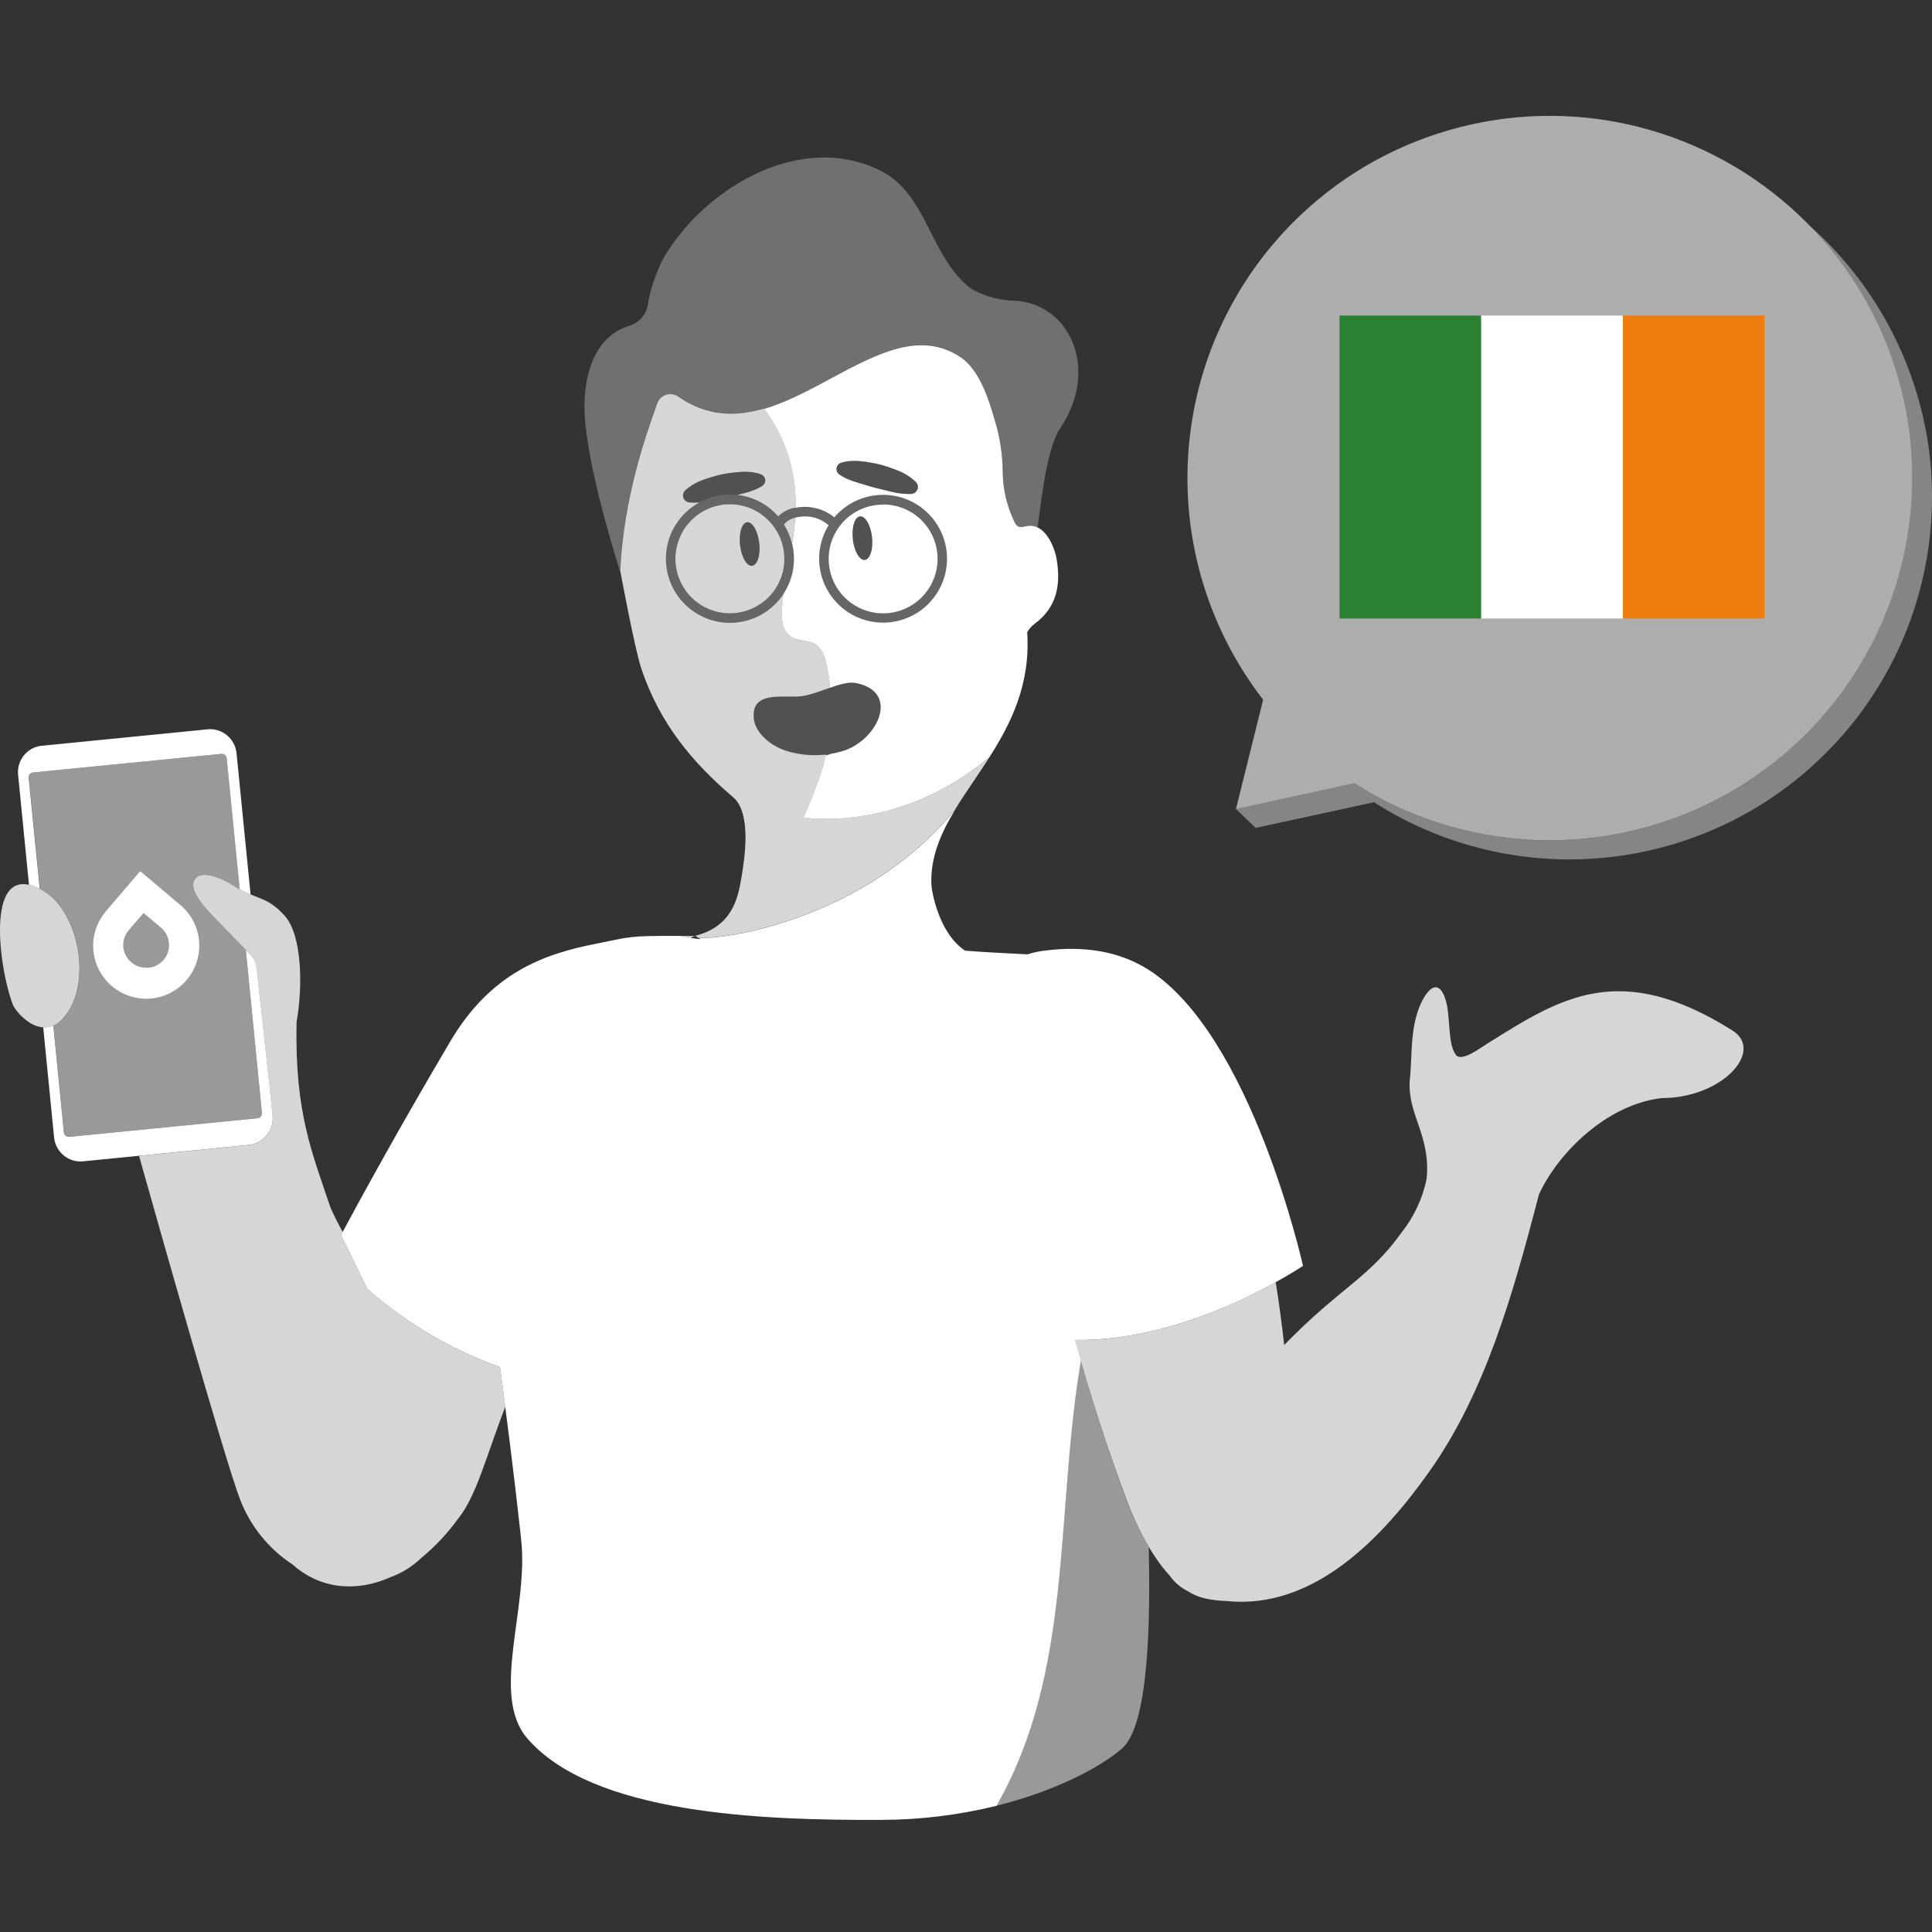
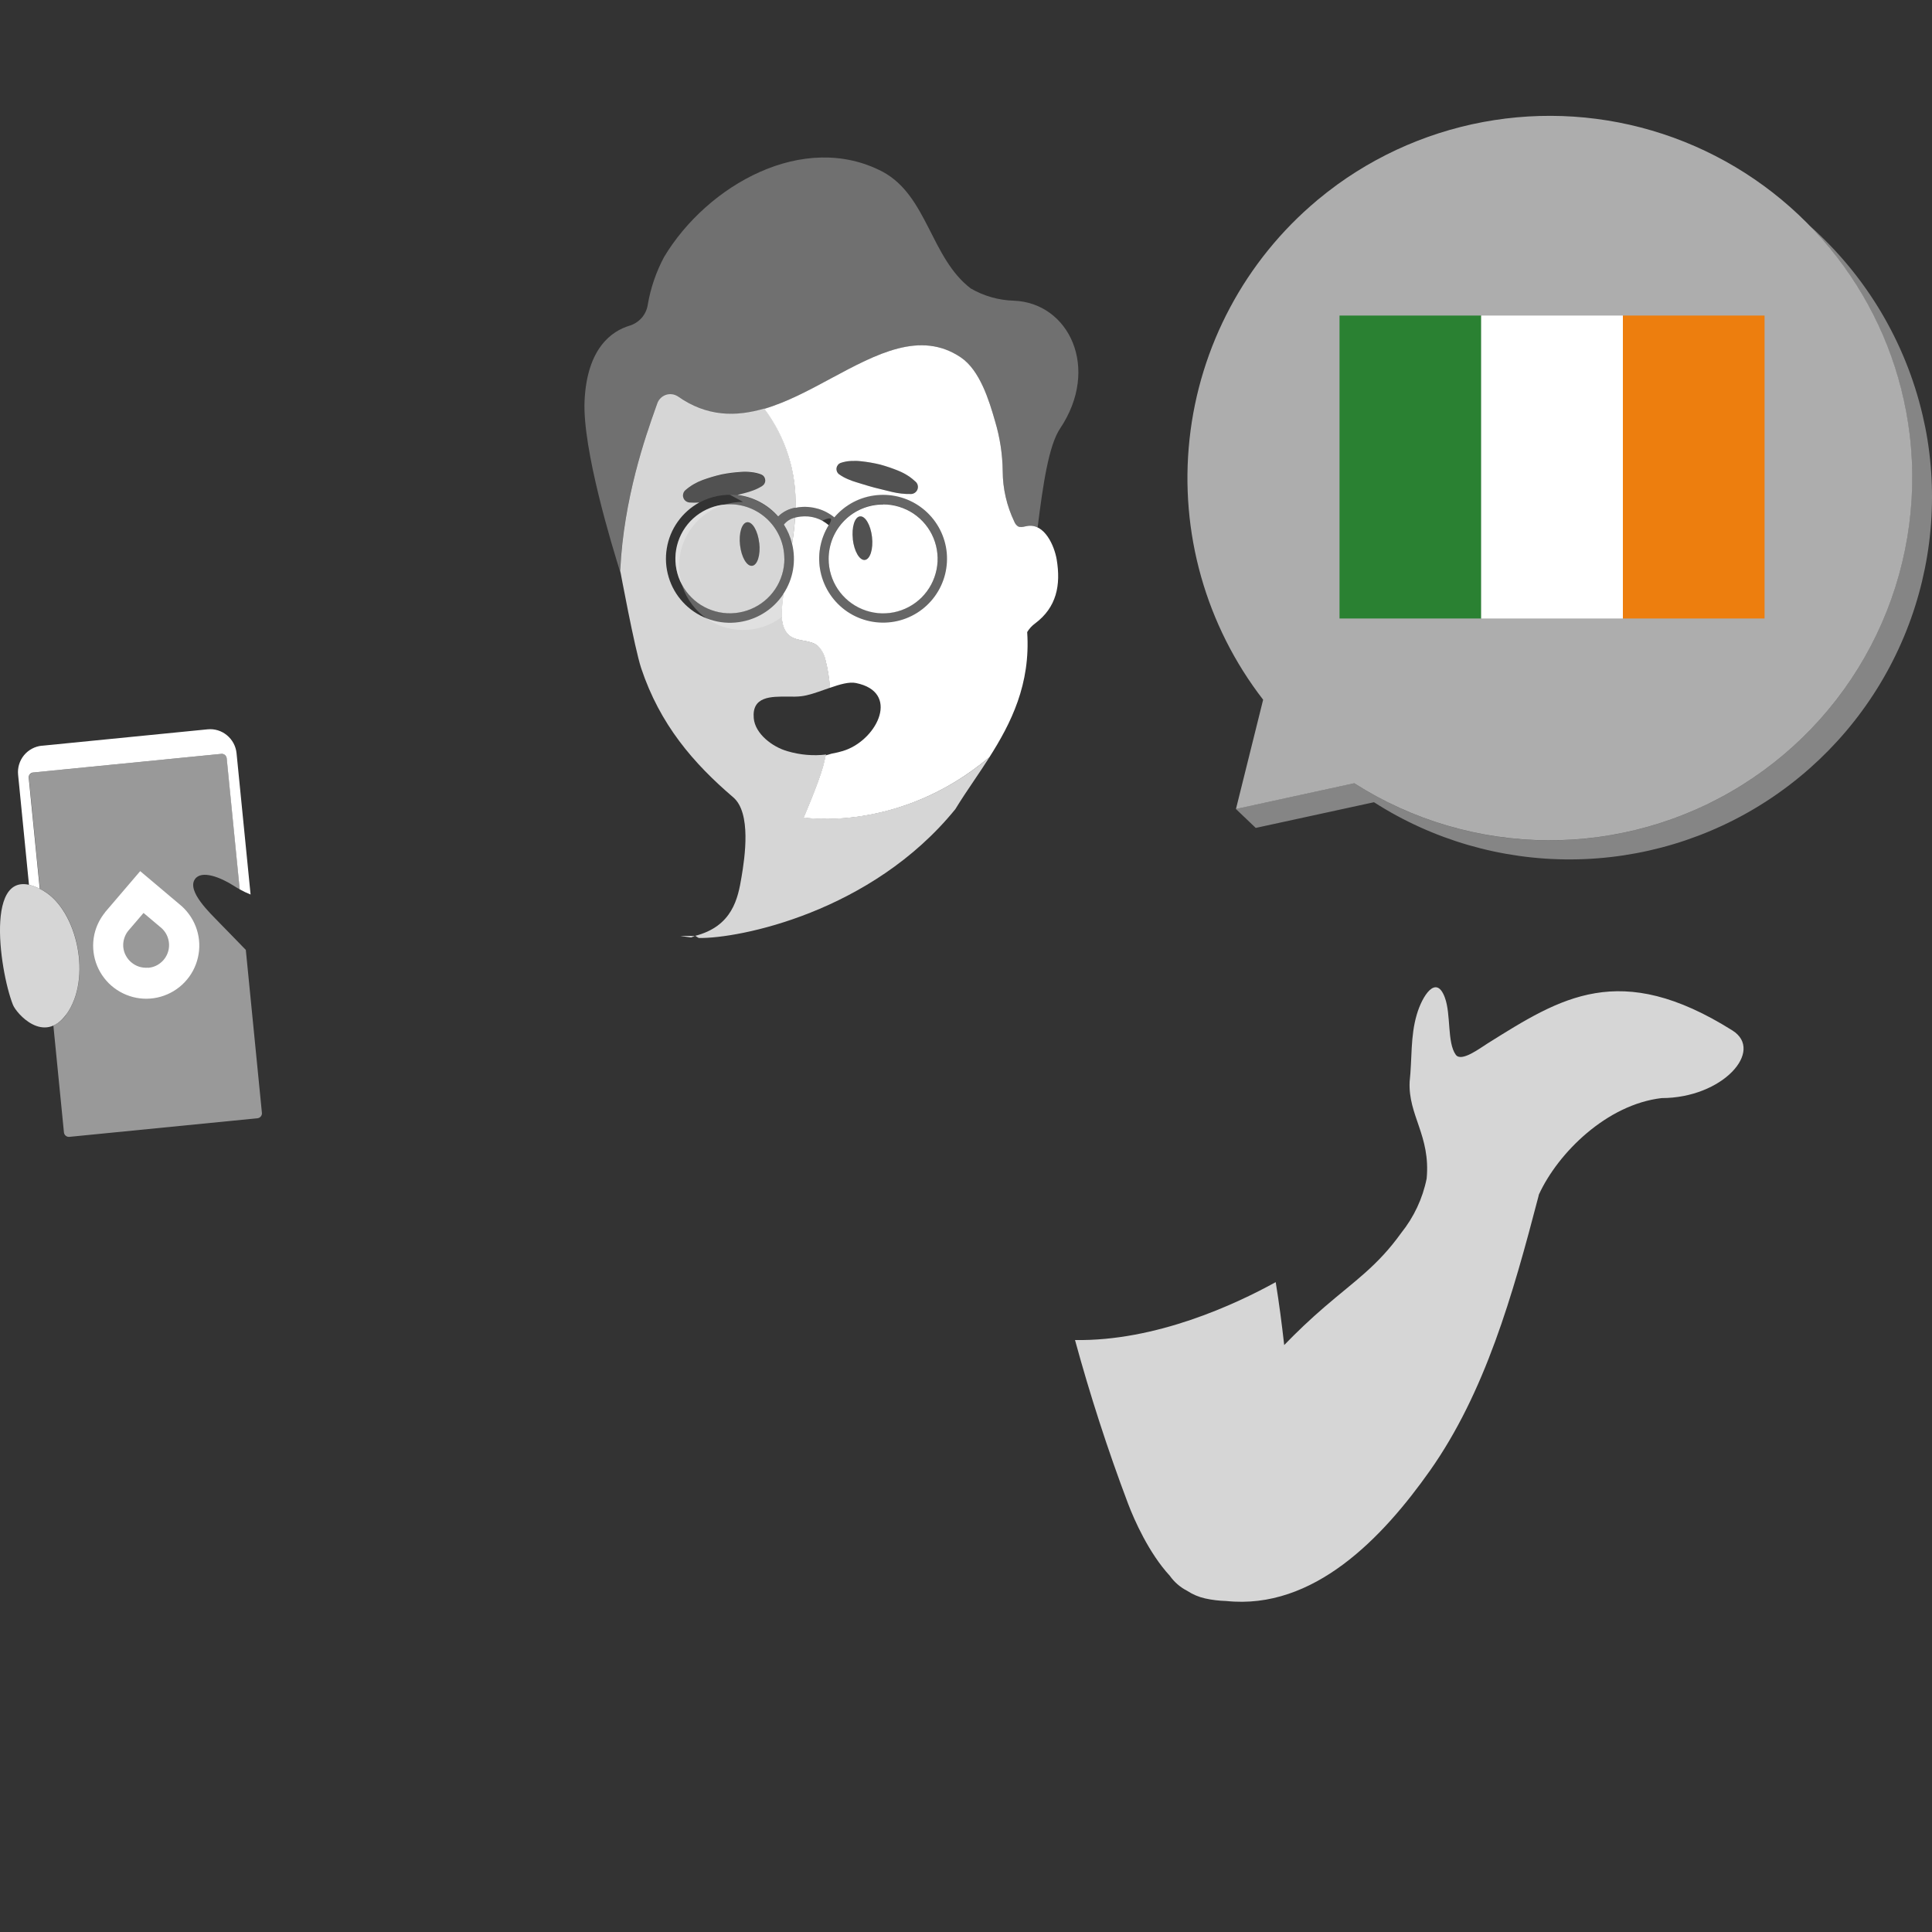
<svg xmlns="http://www.w3.org/2000/svg" viewBox="0 0 300 300">
  <rect x="0" y="0" width="300" height="300" fill="#333333" stroke="none" />
  <g fill="#fff">
    <path d="m 166.91 208.08 c 12.58 .21 24.93 -5.54 31.18 -8.99 .53 3.24 .95 6.49 1.32 9.77 1.97 -2.04 4.04 -4 6.22 -5.88 4.8 -4.14 8.24 -6.36 11.95 -11.53 1.97 -2.46 3.33 -5.35 3.95 -8.44 .63 -6.67 -2.9 -9.83 -2.64 -15.06 .39 -3.53 .1 -7.02 1.11 -10.42 .82 -2.82 3 -6.34 4.36 -2.62 .97 2.62 .33 7.02 1.7 8.88 .86 1.17 3.72 -1.01 4.95 -1.78 11.35 -7.1 20.5 -13 38 -2 5 3.14 -1.5 10.5 -11 10.5 -8.5 1 -16.06 8.47 -19.05 14.97 l -.01 .02 c -.02 .07 -.03 .14 -.04 .2 -4.05 15.54 -8.32 30.53 -16.86 42.65 -7.36 10.43 -18.06 21.68 -31.65 20.25 -1.1 -.03 -2.2 -.16 -3.28 -.4 -.99 -.22 -1.92 -.62 -2.76 -1.17 -1.08 -.55 -2.01 -1.35 -2.71 -2.34 -3.25 -3.52 -5.53 -8.68 -6.48 -11.19 -3.21 -8.49 -5.96 -17.06 -8.24 -25.41 z" opacity=".8" />
-     <path d="m 167.56 212.84 c .08 -.53 .17 -1.06 .25 -1.59 2.09 7.35 4.53 14.82 7.33 22.24 .89 2.32 1.97 4.57 3.23 6.71 .38 15.69 -.57 28.02 -4.06 31.22 -2.6 2.38 -9.49 6.47 -19.61 8.99 .08 -.14 .16 -.28 .24 -.42 11.46 -20.42 8.99 -44.01 12.62 -67.15 z" opacity=".5" />
-     <path d="m 69.93 161.69 c 6.32 -10.66 14.5 -13.55 22.6 -15.14 5.42 -1.06 4.72 -1.27 13.13 -1.22 .58 .1 1.18 .19 1.67 .25 -.18 .07 .39 .16 1.5 .25 -.1 -.05 -.22 -.11 -.31 -.16 6.2 .1 26.8 -3.96 39.83 -20 -2.24 3.69 -3.89 7.4 -3.73 11.65 .04 1.03 1.14 7.6 5.24 10.3 2.6 .21 6.21 .4 9.69 .57 .98 -.32 2 -.52 3.03 -.62 5.54 -.66 11.05 .02 15.76 3.01 16.03 10.21 23.99 45.98 23.99 45.98 s -17.46 11.82 -35.39 11.51 c .29 1.05 .6 2.12 .9 3.18 -.09 .53 -.17 1.06 -.25 1.59 -3.63 23.14 -1.16 46.72 -12.62 67.15 -.08 .14 -.16 .28 -.24 .42 -5.84 1.43 -11.82 2.17 -17.83 2.18 -18.84 .09 -44.88 -.91 -55.02 -12.65 -5.79 -6.71 .23 -20.12 -.95 -30.82 l -.1 -.95 c -1.08 -9.86 -2.2 -18.42 -3.19 -25.88 -7.57 -2.71 -14.56 -6.84 -20.6 -12.15 l -4.08 -8.39 c 2.75 -5.13 9.05 -16.68 16.98 -30.07 z" />
    <path d="m 159.55 81.67 c -.5 .08 -1.04 .3 -1.48 .06 -.26 -.18 -.46 -.43 -.57 -.73 -1.17 -2.45 -1.78 -5.12 -1.8 -7.83 -.03 -2.62 -.43 -5.22 -1.18 -7.73 -.93 -3.24 -2.35 -7.92 -5.32 -9.93 -9.26 -6.27 -19.74 4.8 -30.52 7.98 -4.45 1.31 -8.96 1.28 -13.44 -1.88 -.28 -.18 -.59 -.29 -.92 -.33 s -.66 0 -.97 .11 -.59 .29 -.82 .52 c -.23 .24 -.4 .52 -.51 .83 -1.45 4.12 -5.14 14.03 -5.73 25.8 0 0 .04 .21 .11 .57 -1.31 -4.13 -5.98 -19.39 -5.63 -26.89 .39 -8.23 4.28 -10.83 6.96 -11.64 .72 -.21 1.37 -.63 1.88 -1.19 .5 -.56 .84 -1.26 .96 -2 .44 -2.62 1.3 -5.15 2.55 -7.49 6.7 -11.16 21.69 -19.66 33.96 -13.22 6.94 3.76 7.44 13.38 13.67 18.12 2.03 1.17 4.31 1.82 6.65 1.89 8.6 .31 13.48 10.49 7.21 19.85 -1.76 2.63 -2.65 8.64 -3.49 15.37 -.49 -.25 -1.04 -.33 -1.58 -.25 z" opacity=".3" />
    <path d="m 121.8 86.78 c 0 1.67 -.5 3.31 -1.43 4.7 s -2.25 2.47 -3.8 3.11 -3.25 .81 -4.89 .48 -3.15 -1.13 -4.33 -2.32 c -1.18 -1.18 -1.99 -2.69 -2.31 -4.33 -.33 -1.64 -.16 -3.34 .48 -4.89 s 1.72 -2.87 3.11 -3.8 3.03 -1.43 4.7 -1.43 c 2.24 0 4.39 .89 5.98 2.48 s 2.48 3.74 2.48 5.98 z m -3.91 -2.47 c -.21 -1.87 -1.05 -3.31 -1.87 -3.22 -.83 .09 -1.32 1.68 -1.11 3.55 s 1.05 3.31 1.87 3.22 c .83 -.09 1.33 -1.68 1.12 -3.55 z" opacity=".8" />
    <path d="m 123.46 80.38 c -.08 1.26 -.22 2.51 -.42 3.76 -.02 .09 -.03 .18 -.05 .27 -.26 -1.05 -.68 -2.04 -1.26 -2.95 .44 -.55 1.05 -.93 1.73 -1.08 z" opacity=".8" />
    <path d="m 137.13 78.32 c 1.67 0 3.31 .5 4.7 1.42 1.39 .93 2.48 2.25 3.12 3.8 s .81 3.25 .48 4.89 -1.13 3.15 -2.31 4.33 -2.69 1.99 -4.33 2.32 -3.34 .16 -4.89 -.48 -2.87 -1.72 -3.8 -3.11 -1.43 -3.03 -1.43 -4.7 c 0 -1.11 .22 -2.21 .64 -3.24 .43 -1.03 1.05 -1.96 1.83 -2.74 .79 -.79 1.72 -1.41 2.74 -1.83 1.03 -.43 2.13 -.64 3.24 -.64 z m -4.71 5.41 c .21 1.87 1.05 3.31 1.87 3.22 s 1.33 -1.68 1.12 -3.55 -1.05 -3.31 -1.87 -3.22 c -.83 .09 -1.32 1.68 -1.11 3.55 z" />
-     <path d="m 113.34 76.83 c 1.42 0 2.82 .3 4.1 .89 1.29 .59 2.44 1.44 3.37 2.51 .9 -.89 2.09 -1.42 3.36 -1.49 .96 -.11 1.93 -.02 2.86 .25 s 1.79 .73 2.54 1.34 c 1.68 -1.99 4.07 -3.25 6.66 -3.51 s 5.18 .49 7.23 2.09 c 2.05 1.61 3.4 3.95 3.76 6.53 s -.29 5.2 -1.82 7.31 -3.82 3.54 -6.38 4 -5.21 -.1 -7.37 -1.55 -3.68 -3.68 -4.23 -6.23 -.1 -5.21 1.27 -7.42 c -.6 -.51 -1.29 -.9 -2.04 -1.13 s -1.54 -.29 -2.32 -.2 c -.49 .01 -.98 .13 -1.42 .34 s -.84 .52 -1.16 .89 c 1.18 1.86 1.7 4.07 1.49 6.26 s -1.15 4.26 -2.66 5.86 c -1.51 1.61 -3.52 2.66 -5.69 3 -2.18 .34 -4.41 -.05 -6.34 -1.12 s -3.45 -2.74 -4.33 -4.77 -1.05 -4.28 -.5 -6.42 c .55 -2.13 1.8 -4.03 3.54 -5.38 s 3.89 -2.08 6.09 -2.08 h -.01 z m 23.79 18.4 c 1.67 0 3.31 -.5 4.7 -1.43 s 2.48 -2.25 3.12 -3.8 .81 -3.25 .48 -4.89 -1.13 -3.15 -2.31 -4.33 -2.69 -1.99 -4.33 -2.32 -3.34 -.16 -4.89 .48 -2.87 1.72 -3.8 3.11 -1.43 3.03 -1.43 4.7 c 0 2.24 .89 4.39 2.48 5.98 s 3.74 2.48 5.98 2.48 z m -23.79 0 c 1.67 0 3.31 -.5 4.7 -1.43 s 2.47 -2.25 3.11 -3.8 .81 -3.25 .48 -4.89 -1.13 -3.15 -2.31 -4.33 -2.69 -1.99 -4.33 -2.31 c -1.64 -.33 -3.34 -.16 -4.89 .48 s -2.87 1.72 -3.8 3.11 -1.43 3.03 -1.43 4.7 c 0 2.24 .89 4.39 2.48 5.98 s 3.74 2.48 5.98 2.48 z" opacity=".25" />
+     <path d="m 113.34 76.83 c 1.42 0 2.82 .3 4.1 .89 1.29 .59 2.44 1.44 3.37 2.51 .9 -.89 2.09 -1.42 3.36 -1.49 .96 -.11 1.93 -.02 2.86 .25 s 1.79 .73 2.54 1.34 c 1.68 -1.99 4.07 -3.25 6.66 -3.51 s 5.18 .49 7.23 2.09 c 2.05 1.61 3.4 3.95 3.76 6.53 s -.29 5.2 -1.82 7.31 -3.82 3.54 -6.38 4 -5.21 -.1 -7.37 -1.55 -3.68 -3.68 -4.23 -6.23 -.1 -5.21 1.27 -7.42 s -1.54 -.29 -2.32 -.2 c -.49 .01 -.98 .13 -1.42 .34 s -.84 .52 -1.16 .89 c 1.18 1.86 1.7 4.07 1.49 6.26 s -1.15 4.26 -2.66 5.86 c -1.51 1.61 -3.52 2.66 -5.69 3 -2.18 .34 -4.41 -.05 -6.34 -1.12 s -3.45 -2.74 -4.33 -4.77 -1.05 -4.28 -.5 -6.42 c .55 -2.13 1.8 -4.03 3.54 -5.38 s 3.89 -2.08 6.09 -2.08 h -.01 z m 23.79 18.4 c 1.67 0 3.31 -.5 4.7 -1.43 s 2.48 -2.25 3.12 -3.8 .81 -3.25 .48 -4.89 -1.13 -3.15 -2.31 -4.33 -2.69 -1.99 -4.33 -2.32 -3.34 -.16 -4.89 .48 -2.87 1.72 -3.8 3.11 -1.43 3.03 -1.43 4.7 c 0 2.24 .89 4.39 2.48 5.98 s 3.74 2.48 5.98 2.48 z m -23.79 0 c 1.67 0 3.31 -.5 4.7 -1.43 s 2.47 -2.25 3.11 -3.8 .81 -3.25 .48 -4.89 -1.13 -3.15 -2.31 -4.33 -2.69 -1.99 -4.33 -2.31 c -1.64 -.33 -3.34 -.16 -4.89 .48 s -2.87 1.72 -3.8 3.11 -1.43 3.03 -1.43 4.7 c 0 2.24 .89 4.39 2.48 5.98 s 3.74 2.48 5.98 2.48 z" opacity=".25" />
    <path d="m 128.4 117.24 c -.06 .02 -.13 .03 -.19 .05 -.13 .61 -.26 1.2 -.41 1.74 -.76 2.72 -3.01 7.92 -3.01 7.92 s 14.77 2.46 28.83 -9.37 c -.01 .02 -.02 .04 -.03 .06 l -.02 .04 c 3.45 -5.4 6.47 -11.46 5.93 -19.53 .32 -.53 .74 -.99 1.24 -1.35 3.33 -2.5 4.01 -5.94 3.34 -9.94 -.36 -2.08 -1.85 -5.6 -4.53 -5.19 -.12 .02 -.24 .04 -.36 .07 -.39 .09 -.78 .17 -1.12 -.01 -.26 -.18 -.46 -.44 -.57 -.73 -1.17 -2.45 -1.79 -5.12 -1.8 -7.84 -.03 -2.62 -.43 -5.22 -1.18 -7.73 -.93 -3.24 -2.35 -7.92 -5.32 -9.93 -6.25 -4.22 -13.05 -.56 -20.13 3.24 -3.41 1.84 -6.89 3.71 -10.39 4.74 3.32 4.43 5.03 9.85 4.84 15.38 .05 -.01 .1 -.02 .15 -.03 .16 -.03 .32 -.07 .49 -.08 .96 -.11 1.93 -.02 2.86 .25 s 1.79 .73 2.54 1.34 c 1.66 -1.96 4.01 -3.2 6.57 -3.45 2.55 -.26 5.11 .48 7.13 2.07 s 3.34 3.89 3.7 6.43 c .35 2.54 -.29 5.12 -1.8 7.2 s -3.76 3.49 -6.29 3.94 -5.13 -.1 -7.26 -1.52 c -2.13 -1.43 -3.63 -3.63 -4.18 -6.14 s -.1 -5.13 1.25 -7.32 c -.6 -.51 -1.29 -.9 -2.04 -1.13 s -1.54 -.29 -2.32 -.2 c -.29 .03 -.57 .08 -.86 .16 -.08 1.26 -.22 2.51 -.42 3.76 -.02 .09 -.03 .18 -.05 .27 .33 1.32 .38 2.7 .15 4.04 s -.74 2.62 -1.49 3.76 c -.11 .79 -.19 1.59 -.25 2.39 -.11 1.53 .07 3.32 1.33 4.2 .59 .42 1.33 .55 2.06 .69 .78 .14 1.57 .29 2.17 .78 .61 .59 1.03 1.35 1.21 2.18 .37 1.43 .6 2.88 .71 4.35 1.52 -.53 2.98 -.96 4.03 -.74 6.84 1.38 3.43 8.57 -1.6 10.41 -.72 .25 -1.45 .43 -2.19 .56 -.15 .05 -.31 .1 -.46 .14 -.09 .02 -.18 .05 -.27 .07 z m 11.2 -44.1 c .97 .4 1.85 .97 2.61 1.69 .15 .15 .26 .34 .3 .55 .05 .21 .03 .43 -.05 .63 s -.21 .37 -.39 .5 c -.18 .12 -.38 .2 -.6 .2 h -.02 c -.99 .02 -1.97 -.09 -2.93 -.32 -.43 -.11 -.85 -.21 -1.27 -.31 -.5 -.12 -.99 -.24 -1.49 -.37 -.58 -.15 -1.15 -.33 -1.72 -.5 -.34 -.1 -.67 -.21 -1.01 -.31 -.46 -.13 -.92 -.3 -1.36 -.49 -.47 -.2 -.92 -.44 -1.34 -.74 l -.02 -.01 c -.15 -.11 -.27 -.26 -.34 -.43 s -.1 -.36 -.07 -.55 .11 -.36 .22 -.5 c .12 -.14 .28 -.25 .45 -.31 .51 -.17 1.04 -.27 1.57 -.29 .51 -.03 1.03 -.02 1.54 .04 1.01 .1 2.02 .28 3.01 .52 .99 .27 1.95 .6 2.89 .99 z" fill-rule="evenodd" />
    <path d="m 114.9 84.64 c .21 1.87 1.05 3.31 1.87 3.22 .83 -.09 1.33 -1.68 1.12 -3.55 s -1.05 -3.31 -1.87 -3.22 c -.83 .09 -1.32 1.68 -1.11 3.55 z" opacity=".15" />
    <path d="m 132.42 83.73 c .21 1.87 1.05 3.31 1.87 3.22 s 1.33 -1.68 1.12 -3.55 -1.05 -3.31 -1.87 -3.22 c -.83 .09 -1.32 1.68 -1.11 3.55 z" opacity=".15" />
    <path d="m 130.34 73.67 c .42 .3 .87 .54 1.34 .74 .44 .2 .9 .36 1.36 .49 .92 .27 1.82 .57 2.73 .81 .92 .24 1.84 .45 2.76 .68 .96 .24 1.94 .35 2.93 .32 h .02 c .21 -.01 .42 -.08 .6 -.2 s .31 -.3 .39 -.5 .1 -.42 .05 -.63 -.15 -.4 -.3 -.55 c -.76 -.72 -1.64 -1.3 -2.61 -1.69 -.94 -.4 -1.91 -.73 -2.89 -.99 -.99 -.25 -2 -.42 -3.01 -.52 -.51 -.06 -1.03 -.08 -1.54 -.04 -.54 .02 -1.06 .12 -1.57 .29 -.18 .06 -.33 .17 -.45 .31 s -.2 .32 -.22 .5 c -.03 .19 0 .37 .07 .55 s .19 .32 .34 .43 l .01 .01 z" opacity=".15" />
    <path d="m 118.33 75.5 l -.02 .01 c -.43 .28 -.9 .5 -1.38 .68 -.45 .18 -.91 .32 -1.38 .43 -.36 .09 -.72 .19 -1.08 .28 -2.05 -.24 -4.11 .17 -5.92 1.16 -.5 .04 -1 .04 -1.5 0 h -.02 c -.21 -.02 -.42 -.1 -.59 -.23 s -.3 -.31 -.36 -.51 c -.07 -.2 -.08 -.42 -.02 -.63 .05 -.21 .17 -.4 .33 -.54 .79 -.69 1.7 -1.22 2.68 -1.58 .96 -.35 1.94 -.64 2.94 -.86 1 -.2 2.02 -.33 3.04 -.39 .51 -.04 1.03 -.03 1.54 .03 .53 .05 1.06 .17 1.56 .36 .17 .07 .33 .18 .44 .33 s .18 .33 .2 .51 -.01 .37 -.1 .54 -.21 .31 -.36 .41 z" opacity=".15" />
    <path d="m 10.3 157.5 c -3.46 4.76 -7.75 -.12 -8.29 -1.47 -2.14 -5.41 -4.71 -23.27 4.79 -17.67 5.17 3.05 7.54 13.59 3.5 19.15 z" opacity=".8" />
    <path d="m 5.15 119.95 l 29.23 -2.89 c .2 -.02 .4 .04 .56 .17 s .25 .31 .27 .51 l 2.02 20.36 c -.29 -.16 -.6 -.34 -.92 -.55 -2.02 -1.3 -5.04 -2.52 -6.05 -1.02 -1.28 1.87 2.45 5.34 3.77 6.72 .74 .78 2.78 2.82 4.14 4.25 l 2.5 25.31 c .01 .1 0 .2 -.03 .29 -.03 .1 -.08 .18 -.14 .26 s -.14 .14 -.23 .19 -.18 .08 -.28 .09 l -29.23 2.89 c -.1 .01 -.2 0 -.29 -.03 -.1 -.03 -.18 -.08 -.26 -.14 s -.14 -.14 -.19 -.23 -.08 -.18 -.09 -.28 l -1.64 -16.59 c .82 -.39 1.52 -1 2.03 -1.76 4.04 -5.56 1.67 -16.1 -3.5 -19.15 -.22 -.13 -.42 -.23 -.62 -.33 l -1.71 -17.24 c -.02 -.2 .04 -.4 .17 -.55 s .31 -.25 .51 -.27 z" opacity=".5" />
-     <path d="m 8.28 159.26 l 1.64 16.59 c .01 .1 .04 .2 .09 .28 .05 .09 .11 .17 .19 .23 s .17 .11 .26 .14 c .1 .03 .2 .04 .3 .03 l 29.23 -2.89 c .1 -.01 .2 -.04 .28 -.09 s .17 -.11 .23 -.19 .11 -.17 .14 -.26 c .03 -.1 .04 -.2 .03 -.29 l -2.5 -25.31 c .48 .5 .87 .93 1.09 1.19 .56 .66 .67 2.23 .85 3.99 l 1.79 16.29 .43 4.31 c .11 1.09 -.22 2.17 -.92 3.01 -.69 .84 -1.69 1.38 -2.78 1.49 l -25.73 2.55 c -1.09 .11 -2.17 -.22 -3.01 -.92 -.84 -.69 -1.38 -1.69 -1.49 -2.78 l -1.69 -17.11 c .54 .04 1.08 -.05 1.58 -.27 z" />
    <path d="m 6.5 115.8 l 25.73 -2.55 c 1.09 -.11 2.17 .22 3.01 .92 .84 .69 1.38 1.69 1.49 2.78 l 2.18 21.95 c -.58 -.23 -1.14 -.5 -1.69 -.8 l -2.02 -20.36 c -.02 -.2 -.12 -.38 -.27 -.51 -.16 -.13 -.36 -.19 -.56 -.17 l -29.23 2.89 c -.2 .02 -.38 .12 -.51 .27 -.13 .16 -.19 .36 -.17 .56 l 1.71 17.24 c -.53 -.28 -1.09 -.49 -1.67 -.63 l -1.69 -17.09 c -.11 -1.09 .22 -2.17 .91 -3.02 .69 -.84 1.69 -1.38 2.78 -1.49 z" />
-     <path d="m 42.31 173.28 l -.43 -4.31 -1.79 -16.29 c -.18 -1.76 -.3 -3.33 -.85 -3.99 -.06 -.07 -.12 -.14 -.19 -.22 -.04 -.04 -.08 -.09 -.12 -.14 l -.12 -.14 -.13 -.14 -.16 -.18 -.17 -.18 -.15 -.16 -.03 -.03 c -1.36 -1.43 -3.4 -3.47 -4.14 -4.25 -1.31 -1.38 -5.04 -4.84 -3.77 -6.72 1.02 -1.49 4.04 -.27 6.05 1.02 3.46 2.23 5.06 1.46 7.93 4.69 2.61 2.94 2.83 10.74 1.81 16.47 -.3 14.13 2.44 20.35 5.28 28.84 .56 1.24 1.18 2.49 1.88 3.75 l -.24 .45 4.08 8.39 c 6.04 5.32 13.02 9.44 20.6 12.16 .26 1.97 .53 4.01 .81 6.13 -2.88 7.47 -4.5 13.91 -7.29 17.35 -1.66 2.3 -3.6 4.37 -5.79 6.17 -1.35 1.3 -2.96 2.3 -4.72 2.94 -5.81 2.61 -11.38 1.53 -15.24 -1.96 -3.68 -2.41 -6.52 -5.91 -8.11 -10.01 -2.22 -5.62 -13.07 -44.02 -15.72 -53.44 l 17.05 -1.69 c .54 -.05 1.06 -.21 1.54 -.47 s .9 -.6 1.24 -1.02 .6 -.9 .76 -1.42 .21 -1.06 .16 -1.6 z" opacity=".8" />
    <path d="m 299.29 68.23 c -.2 -1.27 -.46 -2.53 -.75 -3.77 -2.67 -11.39 -8.8 -21.67 -17.56 -29.43 7.72 7.94 12.93 17.98 14.99 28.86 .23 1.24 .42 2.48 .57 3.73 1.24 10.59 -.55 21.31 -5.16 30.92 s -11.85 17.71 -20.89 23.37 c -9.03 5.66 -19.49 8.63 -30.15 8.58 s -21.08 -3.13 -30.06 -8.87 l -18.37 4 3.08 2.94 18.36 -3.99 c 9.15 5.86 19.8 8.94 30.66 8.88 s 21.48 -3.26 30.56 -9.22 16.25 -14.41 20.64 -24.35 5.8 -20.93 4.08 -31.66 z" opacity=".4" />
    <path d="m 204.52 31.1 c 1.04 -.86 2.1 -1.69 3.19 -2.48 7.69 -5.54 16.65 -9.05 26.06 -10.21 s 18.95 .08 27.76 3.6 c 8.8 3.52 16.57 9.2 22.6 16.52 6.02 7.32 10.1 16.04 11.85 25.35 .23 1.24 .42 2.48 .57 3.73 1.24 10.59 -.55 21.31 -5.16 30.92 s -11.85 17.71 -20.89 23.37 c -9.03 5.66 -19.49 8.63 -30.15 8.58 s -21.08 -3.12 -30.06 -8.86 l -18.37 4 4.22 -16.97 c -8.9 -11.5 -12.99 -26 -11.43 -40.46 s 8.66 -27.75 19.81 -37.08 z" opacity=".6" />
  </g>
  <path d="m 208 49 v 47.04 h 22 v -47.04 z" fill="#2a8132" />
  <path d="m 230 49 v 47.04 h 22 v -47.04 z" fill="#fff" />
  <path d="m 252 49 v 47.04 h 22 v -47.04 z" fill="#ed7e0e" />
  <g fill="#fff">
    <path d="m 16.29 141.68 l 5.48 -6.41 6.46 5.45 c 1.09 .99 1.9 2.25 2.34 3.65 s .5 2.9 .16 4.33 c -.33 1.43 -1.04 2.75 -2.05 3.81 -1.01 1.07 -2.29 1.84 -3.7 2.25 s -2.91 .43 -4.33 .06 -2.72 -1.11 -3.76 -2.14 c -1.04 -1.04 -1.79 -2.34 -2.16 -3.76 s -.36 -2.92 .05 -4.33 c .31 -1.06 .83 -2.05 1.53 -2.91 z m 6.7 8.6 c .69 -.05 1.35 -.3 1.89 -.73 .55 -.42 .96 -1 1.18 -1.65 .23 -.65 .25 -1.36 .08 -2.03 s -.53 -1.27 -1.04 -1.74 l -2.81 -2.37 -2.39 2.79 c -.29 .36 -.5 .78 -.63 1.23 -.12 .4 -.16 .83 -.13 1.25 .04 .47 .17 .92 .39 1.33 .22 .42 .51 .78 .87 1.08 s .77 .53 1.21 .67 c .45 .14 .91 .19 1.38 .15 z" />
    <path d="m 96.29 88.52 s 2.24 12.1 3.27 15.23 c 2.92 8.76 8.11 14.77 14.3 20.06 2.83 2.42 1.8 9.32 1.28 12.39 -.54 3.22 -1.37 7.67 -7.29 9.14 -.18 0 -.36 0 -.54 -.01 -.59 -.01 -1.14 -.01 -1.66 -.01 .58 .1 1.18 .19 1.67 .25 .41 -.17 .65 -.26 .65 -.26 .17 .13 .35 .25 .54 .34 6.2 .11 26.8 -3.96 39.83 -20 .91 -1.49 1.91 -2.98 2.94 -4.5 .77 -1.14 1.55 -2.3 2.31 -3.49 l .03 -.05 .03 -.05 c -14.06 11.83 -28.83 9.37 -28.83 9.37 s 2.25 -5.2 3.01 -7.92 c .15 -.54 .29 -1.12 .41 -1.74 .02 -.04 .04 -.08 .06 -.11 -2.01 .24 -4.05 .07 -6.01 -.51 -2.34 -.65 -5.04 -2.7 -5.25 -5.13 -.3 -3.4 2.66 -3.37 5.3 -3.35 .75 .01 1.47 .02 2.08 -.06 1.07 -.12 2.37 -.58 3.67 -1.04 .27 -.1 .54 -.19 .81 -.28 -.11 -1.47 -.35 -2.92 -.71 -4.35 -.17 -.83 -.59 -1.6 -1.21 -2.18 -.61 -.49 -1.39 -.63 -2.17 -.78 -.73 -.13 -1.47 -.27 -2.06 -.69 -1.26 -.88 -1.43 -2.67 -1.33 -4.2 .06 -.8 .15 -1.59 .25 -2.39 -.83 1.27 -1.93 2.33 -3.23 3.1 -1.3 .78 -2.76 1.24 -4.26 1.37 -1.51 .13 -3.02 -.09 -4.43 -.64 s -2.68 -1.41 -3.7 -2.52 c -1.03 -1.11 -1.79 -2.44 -2.22 -3.89 -.44 -1.45 -.54 -2.98 -.29 -4.47 .24 -1.49 .82 -2.91 1.7 -4.14 .87 -1.23 2.02 -2.25 3.34 -2.98 -.5 .04 -1 .04 -1.5 0 h -.02 c -.21 -.02 -.42 -.1 -.59 -.23 s -.3 -.31 -.36 -.51 c -.07 -.2 -.08 -.42 -.02 -.63 .05 -.21 .17 -.4 .33 -.54 .79 -.69 1.7 -1.22 2.68 -1.58 .96 -.35 1.94 -.64 2.94 -.87 1 -.2 2.02 -.33 3.04 -.39 .51 -.04 1.03 -.03 1.54 .03 .53 .05 1.06 .17 1.56 .36 .17 .07 .33 .18 .44 .33 s .18 .33 .2 .51 c .02 .19 -.01 .37 -.1 .54 -.08 .17 -.21 .31 -.36 .41 l -.02 .01 c -.43 .28 -.89 .5 -1.38 .68 -.45 .17 -.91 .32 -1.38 .43 -.3 .07 -.59 .15 -.89 .23 -.07 .02 -.13 .03 -.19 .05 2.45 .29 4.71 1.48 6.33 3.34 .74 -.73 1.68 -1.21 2.71 -1.38 .19 -5.53 -1.52 -10.96 -4.84 -15.38 -4.45 1.31 -8.96 1.28 -13.44 -1.88 -.16 -.1 -.32 -.18 -.5 -.24 -.54 -.18 -1.13 -.14 -1.64 .12 s -.9 .71 -1.08 1.25 c -.07 .19 -.14 .4 -.22 .62 -1.57 4.43 -4.95 13.97 -5.51 25.18 z" fill-rule="evenodd" opacity=".8" />
-     <path d="m 117.02 111.52 c .21 2.42 2.91 4.47 5.25 5.13 2.96 .88 6.12 .82 9.04 -.18 5.02 -1.84 8.43 -9.04 1.6 -10.41 -2.11 -.43 -5.95 1.78 -8.5 2.07 -2.82 .32 -7.77 -.96 -7.39 3.4 z" opacity=".15" />
  </g>
</svg>